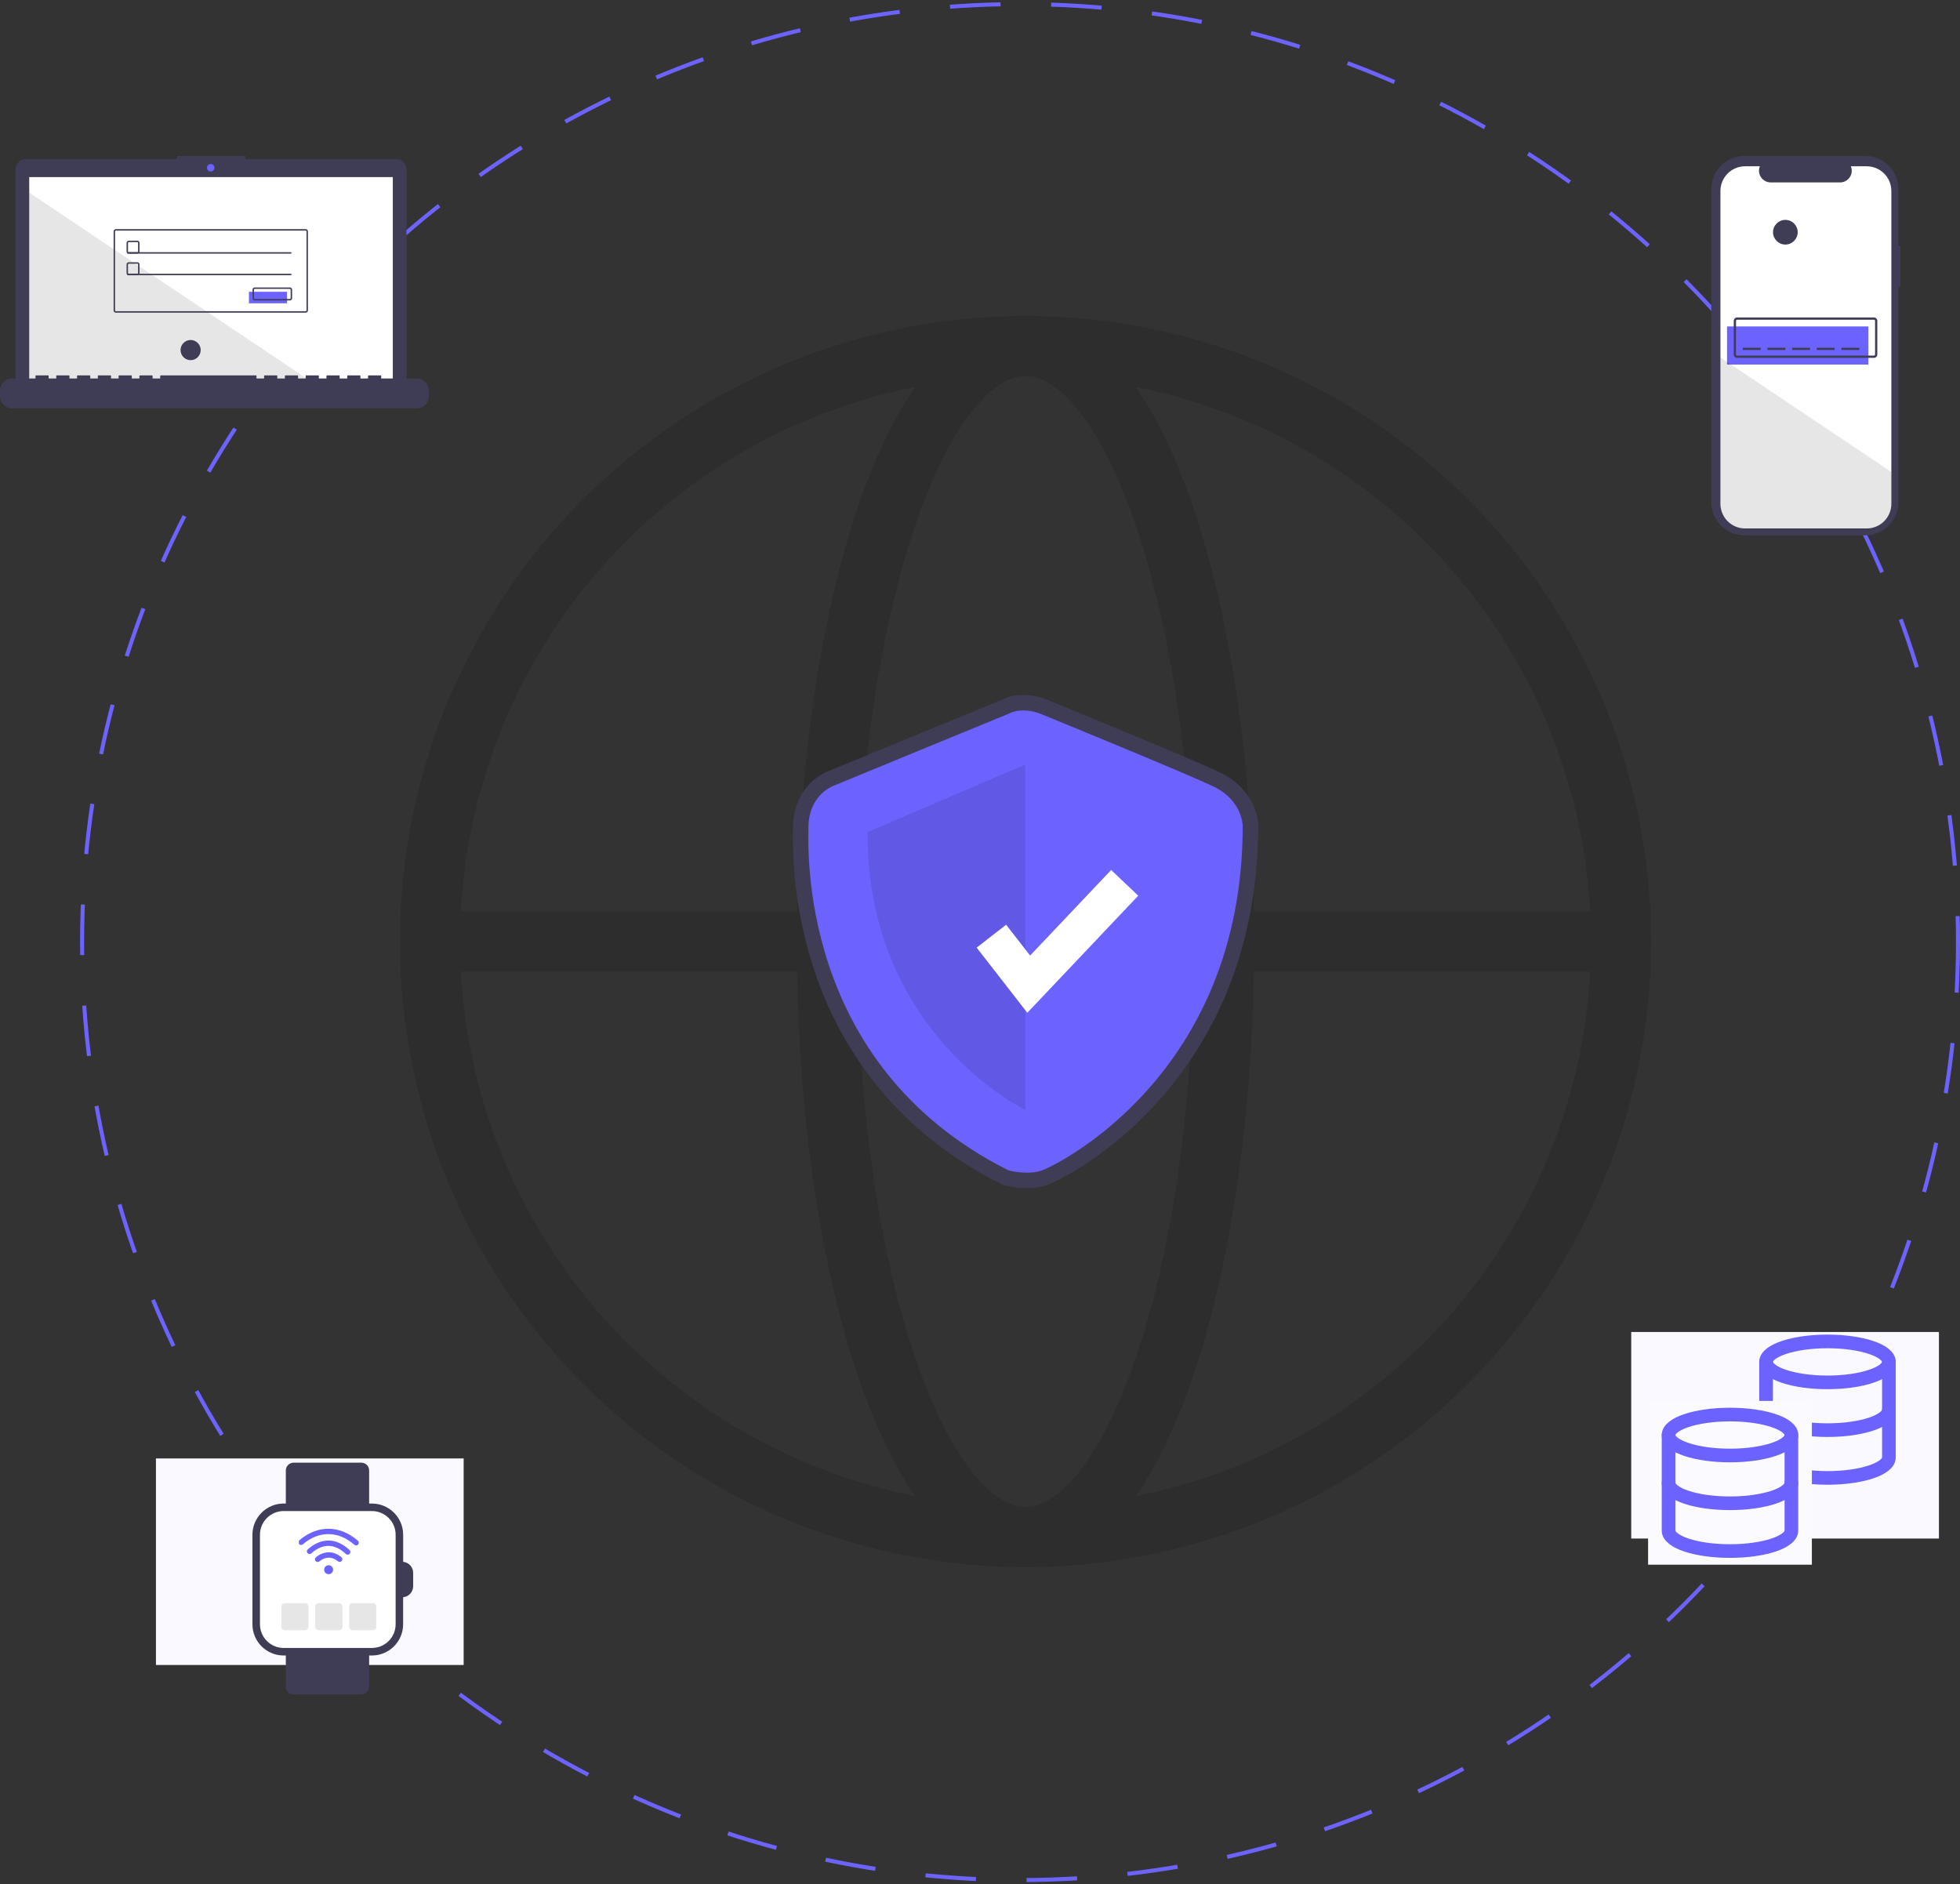
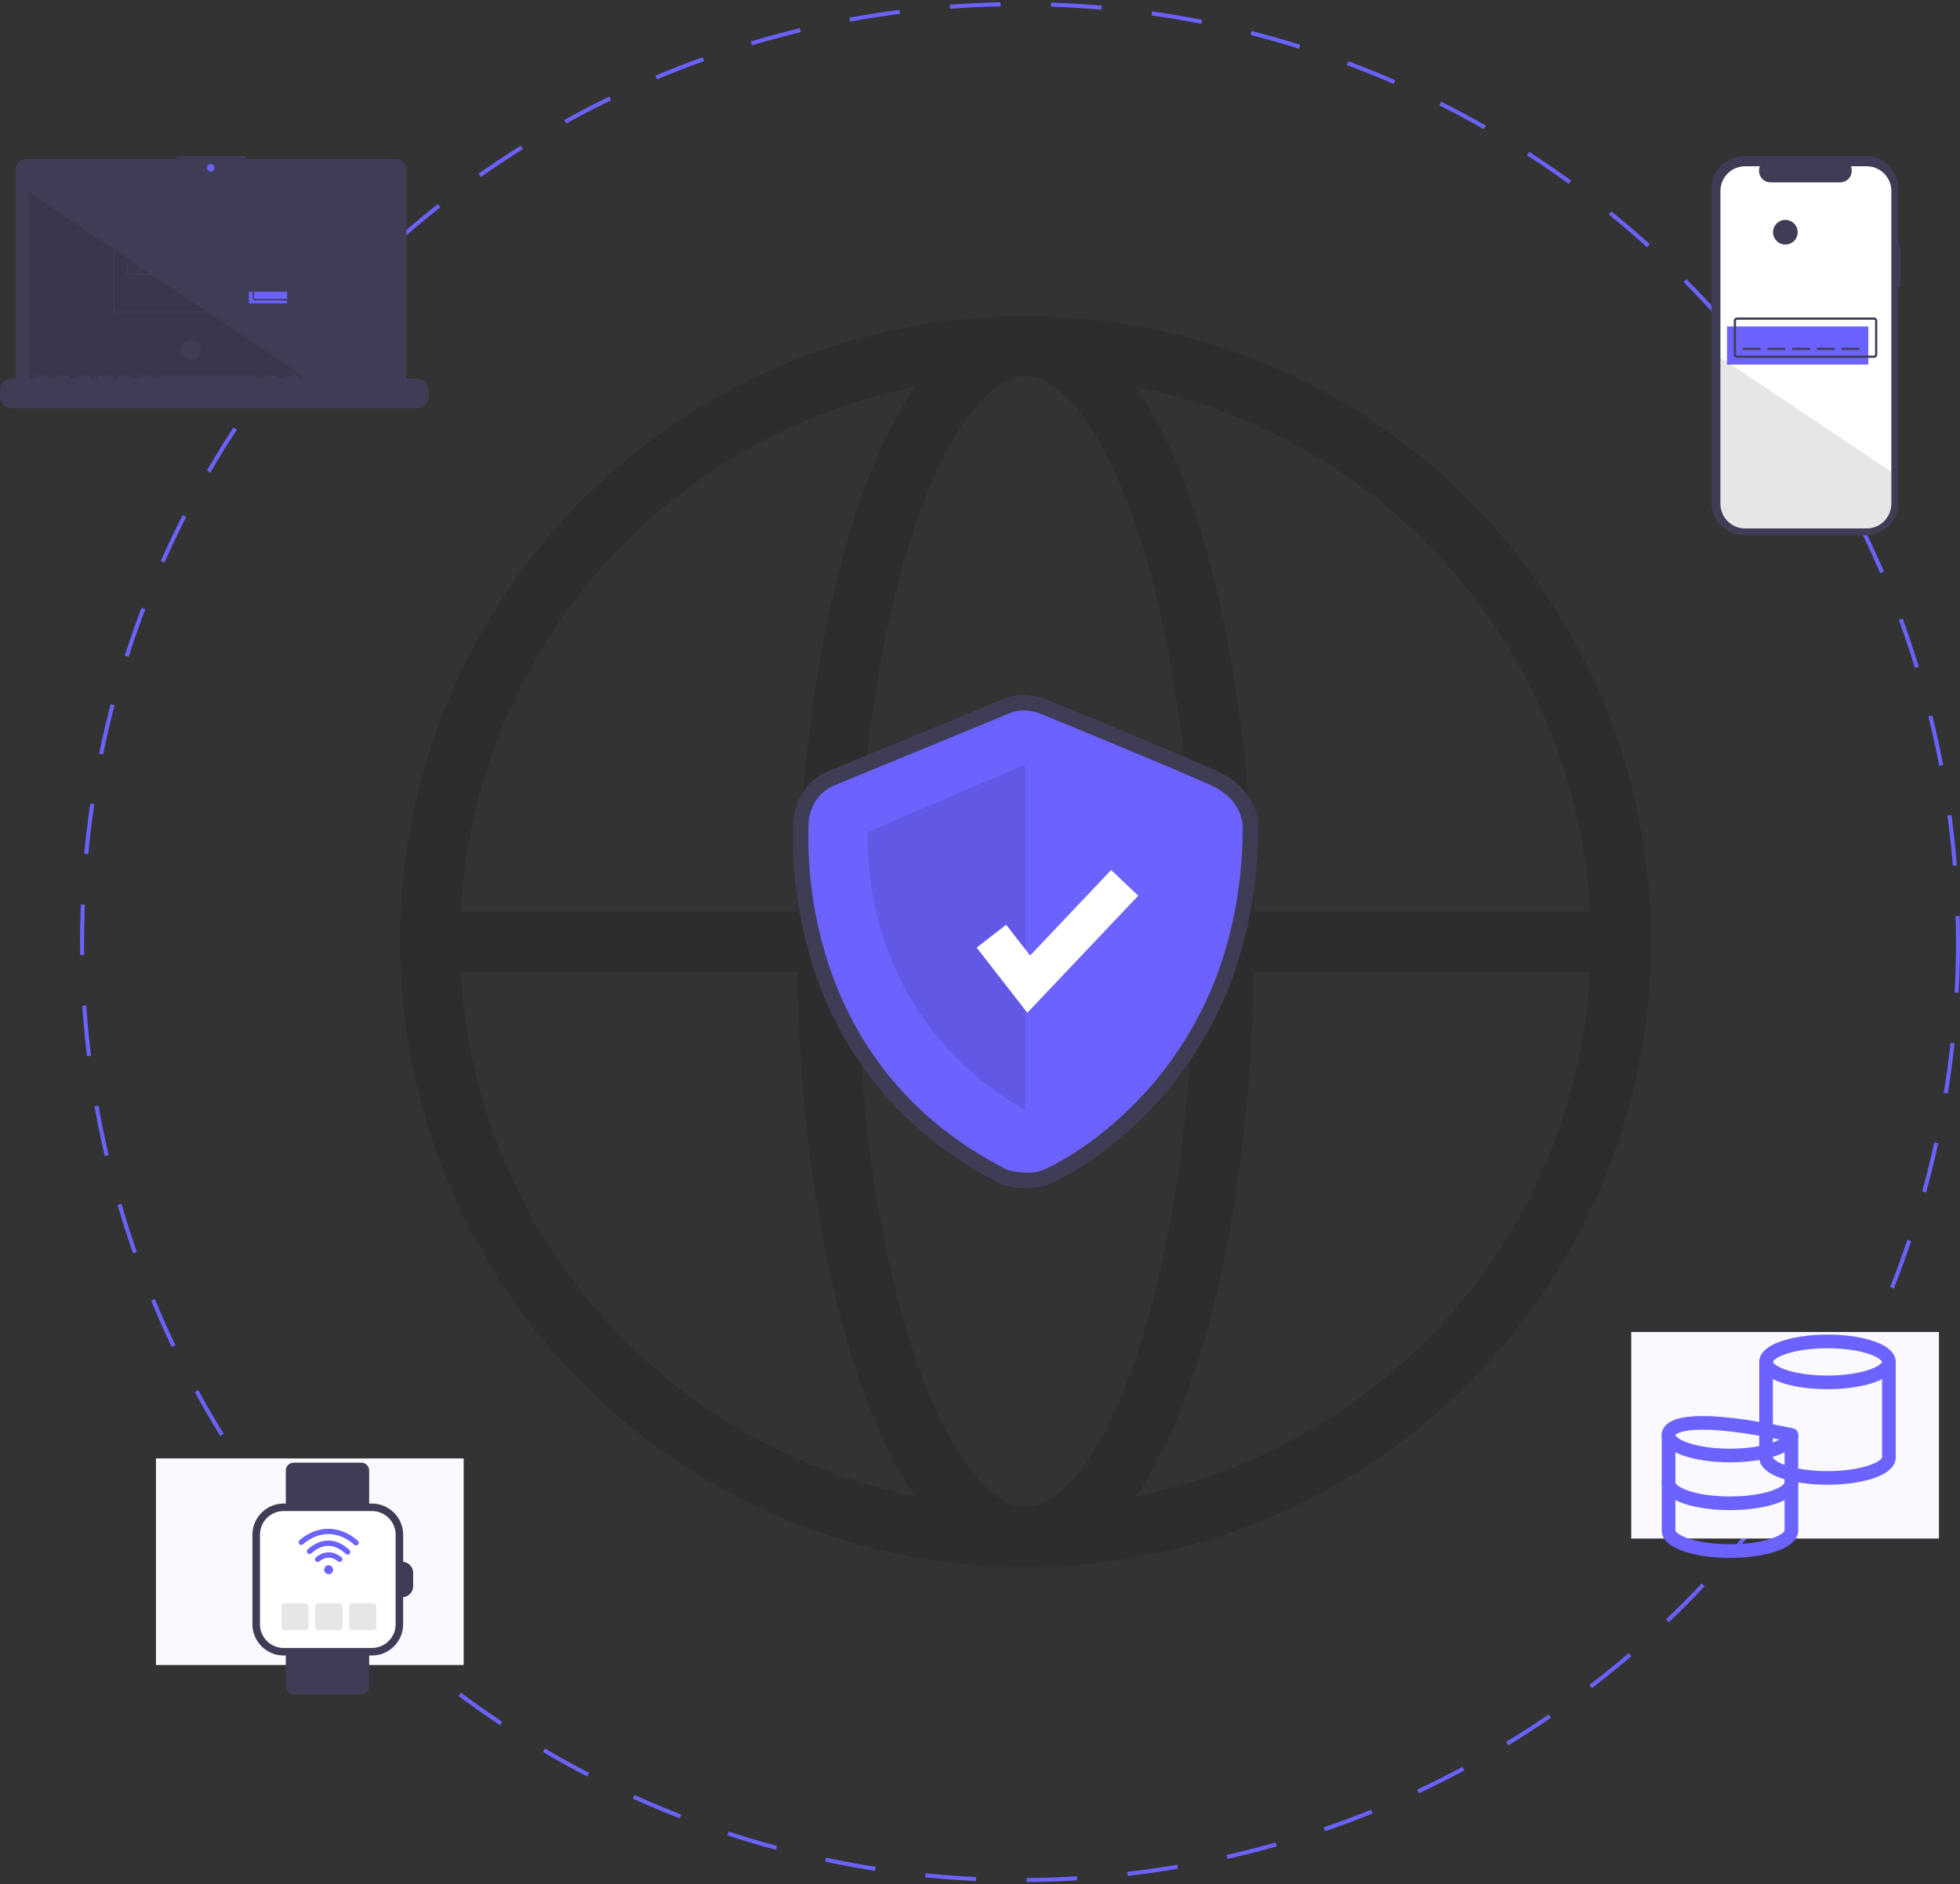
<svg xmlns="http://www.w3.org/2000/svg" width="465" height="447" viewBox="0 0 465 447" fill="none">
  <rect x="0" y="0" width="465" height="447" fill="#333333" stroke="none" />
  <circle cx="242" cy="223.5" r="222.525" stroke="#6C63FF" stroke-width="0.951" stroke-dasharray="12 12" />
  <rect x="37" y="346" width="73" height="49" fill="#F9F9FF" />
  <rect x="387" y="316" width="73" height="49" fill="#F9F9FF" />
  <path d="M433.561 327.952C441.609 327.952 448.133 325.778 448.133 323.095C448.133 320.413 441.609 318.238 433.561 318.238C425.514 318.238 418.99 320.413 418.99 323.095C418.99 325.778 425.514 327.952 433.561 327.952Z" stroke="#6C63FF" stroke-width="3.238" stroke-linecap="round" stroke-linejoin="round" />
-   <path d="M448.133 334.428C448.133 337.116 441.657 339.285 433.561 339.285C425.466 339.285 418.99 337.116 418.99 334.428" stroke="#6C63FF" stroke-width="3.238" stroke-linecap="round" stroke-linejoin="round" />
  <path d="M418.99 323.095V345.762C418.99 348.449 425.466 350.619 433.561 350.619C441.657 350.619 448.133 348.449 448.133 345.762V323.095" stroke="#6C63FF" stroke-width="3.238" stroke-linecap="round" stroke-linejoin="round" />
-   <rect width="38.856" height="38.856" transform="translate(391 332.35)" fill="#FAFAFF" />
-   <path d="M410.429 345.302C418.476 345.302 425 343.127 425 340.445C425 337.762 418.476 335.588 410.429 335.588C402.381 335.588 395.857 337.762 395.857 340.445C395.857 343.127 402.381 345.302 410.429 345.302Z" stroke="#6C63FF" stroke-width="3.238" stroke-linecap="round" stroke-linejoin="round" />
+   <path d="M410.429 345.302C418.476 345.302 425 343.127 425 340.445C402.381 335.588 395.857 337.762 395.857 340.445C395.857 343.127 402.381 345.302 410.429 345.302Z" stroke="#6C63FF" stroke-width="3.238" stroke-linecap="round" stroke-linejoin="round" />
  <path d="M425 351.778C425 354.466 418.524 356.635 410.429 356.635C402.334 356.635 395.857 354.466 395.857 351.778" stroke="#6C63FF" stroke-width="3.238" stroke-linecap="round" stroke-linejoin="round" />
  <path d="M395.857 340.445V363.112C395.857 365.799 402.334 367.969 410.429 367.969C418.524 367.969 425 365.799 425 363.112V340.445" stroke="#6C63FF" stroke-width="3.238" stroke-linecap="round" stroke-linejoin="round" />
  <path d="M384.579 223.371C384.579 260.841 369.694 296.777 343.198 323.273C316.702 349.769 280.766 364.654 243.295 364.654M384.579 223.371C384.579 185.9 369.694 149.964 343.198 123.468C316.702 96.972 280.766 82.087 243.295 82.087M384.579 223.371H102.012M243.295 364.654C205.825 364.654 169.889 349.769 143.393 323.273C116.897 296.777 102.012 260.841 102.012 223.371M243.295 364.654C269.307 364.654 290.39 301.391 290.39 223.371C290.39 145.351 269.307 82.087 243.295 82.087M243.295 364.654C217.284 364.654 196.201 301.391 196.201 223.371C196.201 145.351 217.284 82.087 243.295 82.087M243.295 82.087C205.825 82.087 169.889 96.972 143.393 123.468C116.897 149.964 102.012 185.9 102.012 223.371" stroke="black" stroke-opacity="0.12" stroke-width="14.27" stroke-linecap="round" stroke-linejoin="round" />
  <path d="M243.62 281.875C241.807 281.869 240.002 281.636 238.247 281.18L237.901 281.085L237.58 280.924C225.98 275.108 216.194 267.426 208.493 258.09C202.118 250.317 197.148 241.492 193.806 232.011C189.81 220.66 187.887 208.683 188.13 196.652C188.135 196.399 188.139 196.204 188.139 196.07C188.139 190.221 191.385 185.09 196.409 182.996C200.255 181.394 235.168 167.054 237.69 166.018C242.441 163.637 247.509 165.624 248.32 165.972C250.139 166.715 282.414 179.916 289.389 183.237C296.577 186.66 298.495 192.809 298.495 195.903C298.495 209.909 296.069 222.999 291.285 234.809C287.421 244.368 281.945 253.193 275.096 260.9C261.88 275.772 248.66 281.045 248.533 281.091C246.953 281.635 245.291 281.9 243.62 281.875ZM240.511 274.175C241.657 274.432 244.296 274.817 246.016 274.19C248.201 273.393 259.265 267.656 269.605 256.02C283.89 239.944 291.138 219.735 291.149 195.955C291.123 195.473 290.781 192.037 286.231 189.87C279.391 186.613 245.844 172.896 245.506 172.757L245.414 172.718C244.71 172.423 242.473 171.803 240.931 172.611L240.622 172.755C240.248 172.909 203.187 188.13 199.235 189.777C196.47 190.929 195.485 193.783 195.485 196.07C195.485 196.237 195.48 196.48 195.474 196.794C195.158 213.066 198.924 253.105 240.511 274.175Z" fill="#3F3D56" />
  <path d="M239.226 169.358C239.226 169.358 201.829 184.717 197.822 186.387C193.815 188.056 191.811 192.063 191.811 196.07C191.811 200.077 188.806 252.361 239.226 277.641C239.226 277.641 243.802 278.907 247.274 277.641C250.746 276.375 294.822 255.005 294.822 195.903C294.822 195.903 294.822 189.893 287.81 186.554C280.797 183.215 246.895 169.358 246.895 169.358C246.895 169.358 242.732 167.521 239.226 169.358Z" fill="#6C63FF" />
  <path opacity="0.1" d="M243.234 181.378V263.316C243.234 263.316 205.502 245.154 205.836 197.405L243.234 181.378Z" fill="black" />
  <path d="M243.726 240.268L231.707 224.814L238.697 219.378L244.388 226.695L263.614 206.399L270.043 212.491L243.726 240.268Z" fill="white" />
  <path d="M94.016 37.737H58.245V37H42.025V37.737H6.107C5.789 37.737 5.475 37.8 5.181 37.922C4.888 38.043 4.621 38.221 4.396 38.446C4.172 38.671 3.993 38.937 3.872 39.231C3.75 39.525 3.688 39.839 3.688 40.157V89.138C3.688 89.78 3.942 90.395 4.396 90.849C4.85 91.303 5.465 91.558 6.107 91.558H94.016C94.658 91.558 95.273 91.303 95.727 90.849C96.181 90.395 96.436 89.78 96.436 89.138V40.157C96.436 39.839 96.373 39.525 96.252 39.231C96.13 38.937 95.952 38.671 95.727 38.446C95.502 38.221 95.236 38.043 94.942 37.922C94.648 37.8 94.334 37.737 94.016 37.737Z" fill="#3F3D56" />
-   <path d="M93.191 42.013H6.932V90.673H93.191V42.013Z" fill="white" />
  <path d="M49.988 40.686C50.477 40.686 50.873 40.29 50.873 39.802C50.873 39.313 50.477 38.917 49.988 38.917C49.5 38.917 49.103 39.313 49.103 39.802C49.103 40.29 49.5 40.686 49.988 40.686Z" fill="#6C63FF" />
  <path d="M32.589 60.172H30.54C30.404 60.172 30.274 60.118 30.177 60.022C30.081 59.926 30.027 59.796 30.027 59.66V57.611C30.027 57.475 30.081 57.345 30.177 57.249C30.274 57.153 30.404 57.099 30.54 57.099H32.589C32.724 57.099 32.855 57.153 32.951 57.249C33.047 57.345 33.101 57.475 33.101 57.611V59.66C33.101 59.796 33.047 59.926 32.951 60.022C32.855 60.118 32.724 60.172 32.589 60.172ZM30.54 57.44C30.494 57.44 30.451 57.458 30.419 57.49C30.387 57.522 30.369 57.566 30.369 57.611V59.66C30.369 59.705 30.387 59.749 30.419 59.781C30.451 59.813 30.494 59.831 30.54 59.831H32.589C32.634 59.831 32.677 59.813 32.709 59.781C32.741 59.749 32.759 59.705 32.759 59.66V57.611C32.759 57.566 32.741 57.522 32.709 57.49C32.677 57.458 32.634 57.44 32.589 57.44H30.54Z" fill="#3F3D56" />
  <path d="M69.129 59.831H30.197V60.172H69.129V59.831Z" fill="#3F3D56" />
  <path d="M68.105 69.222H59.055V71.954H68.105V69.222Z" fill="#6C63FF" />
  <path d="M68.787 71.271H60.42C60.285 71.271 60.154 71.217 60.058 71.121C59.962 71.025 59.908 70.895 59.908 70.759V68.71C59.908 68.574 59.962 68.444 60.058 68.348C60.154 68.252 60.285 68.198 60.42 68.198H68.787C68.923 68.198 69.053 68.252 69.149 68.348C69.245 68.444 69.299 68.574 69.3 68.71V70.759C69.299 70.895 69.245 71.025 69.149 71.121C69.053 71.217 68.923 71.271 68.787 71.271ZM60.42 68.539C60.375 68.539 60.332 68.557 60.3 68.589C60.268 68.621 60.25 68.665 60.25 68.71V70.759C60.25 70.804 60.268 70.847 60.3 70.879C60.332 70.912 60.375 70.93 60.42 70.93H68.787C68.833 70.93 68.876 70.912 68.908 70.879C68.94 70.847 68.958 70.804 68.958 70.759V68.71C68.958 68.665 68.94 68.621 68.908 68.589C68.876 68.557 68.833 68.539 68.787 68.539H60.42Z" fill="#3F3D56" />
  <path opacity="0.1" d="M74.066 90.673H6.932V45.699L74.066 90.673Z" fill="black" />
  <path d="M98.857 89.788H90.438V89.181C90.438 89.166 90.435 89.15 90.429 89.135C90.423 89.121 90.414 89.108 90.403 89.097C90.392 89.085 90.379 89.076 90.364 89.07C90.349 89.064 90.334 89.061 90.318 89.061H87.432C87.416 89.061 87.4 89.064 87.386 89.07C87.371 89.076 87.358 89.085 87.347 89.097C87.335 89.108 87.326 89.121 87.32 89.135C87.314 89.15 87.311 89.166 87.311 89.181V89.788H85.507V89.181C85.507 89.166 85.504 89.15 85.498 89.135C85.492 89.121 85.483 89.108 85.472 89.097C85.461 89.085 85.448 89.076 85.433 89.07C85.418 89.064 85.403 89.061 85.387 89.061H82.501C82.485 89.061 82.469 89.064 82.455 89.07C82.44 89.076 82.427 89.085 82.416 89.097C82.405 89.108 82.396 89.121 82.39 89.135C82.384 89.15 82.38 89.166 82.38 89.181V89.788H80.577V89.181C80.577 89.166 80.573 89.15 80.567 89.135C80.561 89.121 80.552 89.108 80.541 89.097C80.53 89.085 80.517 89.076 80.502 89.07C80.488 89.064 80.472 89.061 80.456 89.061H77.57C77.554 89.061 77.538 89.064 77.524 89.07C77.509 89.076 77.496 89.085 77.485 89.097C77.474 89.108 77.465 89.121 77.459 89.135C77.453 89.15 77.45 89.166 77.45 89.181V89.788H75.646V89.181C75.646 89.166 75.643 89.15 75.637 89.135C75.631 89.121 75.622 89.108 75.611 89.097C75.599 89.085 75.586 89.076 75.572 89.07C75.557 89.064 75.541 89.061 75.525 89.061H72.639C72.623 89.061 72.608 89.064 72.593 89.07C72.579 89.076 72.565 89.085 72.554 89.097C72.543 89.108 72.534 89.121 72.528 89.135C72.522 89.15 72.519 89.166 72.519 89.181V89.788H70.715V89.181C70.715 89.166 70.712 89.15 70.706 89.135C70.7 89.121 70.691 89.108 70.68 89.097C70.669 89.085 70.655 89.076 70.641 89.07C70.626 89.064 70.611 89.061 70.595 89.061H67.708C67.693 89.061 67.677 89.064 67.662 89.07C67.648 89.076 67.635 89.085 67.623 89.097C67.612 89.108 67.603 89.121 67.597 89.135C67.591 89.15 67.588 89.166 67.588 89.181V89.788H65.784V89.181C65.784 89.166 65.781 89.15 65.775 89.135C65.769 89.121 65.76 89.108 65.749 89.097C65.738 89.085 65.725 89.076 65.71 89.07C65.695 89.064 65.68 89.061 65.664 89.061H62.778C62.762 89.061 62.746 89.064 62.731 89.07C62.717 89.076 62.704 89.085 62.693 89.097C62.681 89.108 62.672 89.121 62.666 89.135C62.66 89.15 62.657 89.166 62.657 89.181V89.788H60.853V89.181C60.853 89.166 60.85 89.15 60.844 89.135C60.838 89.121 60.829 89.108 60.818 89.097C60.807 89.085 60.794 89.076 60.779 89.07C60.764 89.064 60.749 89.061 60.733 89.061H38.123C38.108 89.061 38.092 89.064 38.078 89.07C38.063 89.076 38.05 89.085 38.038 89.097C38.027 89.108 38.019 89.121 38.012 89.135C38.006 89.15 38.003 89.166 38.003 89.181V89.788H36.199V89.181C36.199 89.166 36.196 89.15 36.19 89.135C36.184 89.121 36.175 89.108 36.164 89.097C36.153 89.085 36.14 89.076 36.125 89.07C36.111 89.064 36.095 89.061 36.079 89.061H33.193C33.177 89.061 33.161 89.064 33.147 89.07C33.132 89.076 33.119 89.085 33.108 89.097C33.096 89.108 33.088 89.121 33.082 89.135C33.076 89.15 33.072 89.166 33.072 89.181V89.788H31.268V89.181C31.268 89.166 31.265 89.15 31.259 89.135C31.253 89.121 31.244 89.108 31.233 89.097C31.222 89.085 31.209 89.076 31.194 89.07C31.18 89.064 31.164 89.061 31.148 89.061H28.262C28.246 89.061 28.23 89.064 28.216 89.07C28.201 89.076 28.188 89.085 28.177 89.097C28.166 89.108 28.157 89.121 28.151 89.135C28.145 89.15 28.142 89.166 28.142 89.181V89.788H26.338V89.181C26.338 89.166 26.335 89.15 26.329 89.135C26.323 89.121 26.314 89.108 26.302 89.097C26.291 89.085 26.278 89.076 26.264 89.07C26.249 89.064 26.233 89.061 26.217 89.061H23.331C23.315 89.061 23.3 89.064 23.285 89.07C23.27 89.076 23.257 89.085 23.246 89.097C23.235 89.108 23.226 89.121 23.22 89.135C23.214 89.15 23.211 89.166 23.211 89.181V89.788H21.407V89.181C21.407 89.166 21.404 89.15 21.398 89.135C21.392 89.121 21.383 89.108 21.372 89.097C21.36 89.085 21.347 89.076 21.333 89.07C21.318 89.064 21.302 89.061 21.287 89.061H18.4C18.384 89.061 18.369 89.064 18.354 89.07C18.34 89.076 18.326 89.085 18.315 89.097C18.304 89.108 18.295 89.121 18.289 89.135C18.283 89.15 18.28 89.166 18.28 89.181V89.788H16.476V89.181C16.476 89.166 16.473 89.15 16.467 89.135C16.461 89.121 16.452 89.108 16.441 89.097C16.43 89.085 16.416 89.076 16.402 89.07C16.387 89.064 16.372 89.061 16.356 89.061H13.47C13.454 89.061 13.438 89.064 13.424 89.07C13.409 89.076 13.396 89.085 13.384 89.097C13.373 89.108 13.364 89.121 13.358 89.135C13.352 89.15 13.349 89.166 13.349 89.181V89.788H11.545V89.181C11.545 89.166 11.542 89.15 11.536 89.135C11.53 89.121 11.521 89.108 11.51 89.097C11.499 89.085 11.486 89.076 11.471 89.07C11.457 89.064 11.441 89.061 11.425 89.061H8.539C8.523 89.061 8.507 89.064 8.493 89.07C8.478 89.076 8.465 89.085 8.454 89.097C8.443 89.108 8.434 89.121 8.428 89.135C8.422 89.15 8.418 89.166 8.418 89.181V89.788H2.886C2.507 89.788 2.132 89.863 1.782 90.008C1.432 90.153 1.113 90.365 0.845 90.633C0.577 90.901 0.365 91.22 0.22 91.57C0.075 91.92 -2.24235e-07 92.295 0 92.674V93.98C1.81145e-06 94.745 0.304 95.479 0.845 96.02C1.387 96.562 2.121 96.866 2.886 96.866H98.857C99.236 96.866 99.611 96.791 99.961 96.646C100.311 96.501 100.63 96.288 100.898 96.02C101.166 95.752 101.378 95.434 101.523 95.084C101.668 94.734 101.743 94.359 101.743 93.98V92.674C101.743 92.295 101.668 91.92 101.523 91.57C101.378 91.22 101.166 90.901 100.898 90.633C100.63 90.365 100.311 90.153 99.961 90.008C99.611 89.863 99.236 89.788 98.857 89.788Z" fill="#3F3D56" />
  <path d="M72.544 74.174H27.465C27.33 74.174 27.199 74.12 27.103 74.024C27.007 73.928 26.953 73.797 26.953 73.662V54.879C26.953 54.743 27.007 54.613 27.103 54.517C27.199 54.421 27.33 54.367 27.465 54.367H72.544C72.68 54.367 72.81 54.421 72.906 54.517C73.002 54.613 73.056 54.743 73.056 54.879V73.662C73.056 73.797 73.002 73.928 72.906 74.024C72.81 74.12 72.68 74.174 72.544 74.174ZM27.465 54.708C27.42 54.708 27.377 54.726 27.345 54.758C27.313 54.79 27.295 54.834 27.295 54.879V73.662C27.295 73.707 27.313 73.75 27.345 73.782C27.377 73.814 27.42 73.832 27.465 73.832H72.544C72.589 73.832 72.633 73.814 72.665 73.782C72.697 73.75 72.715 73.707 72.715 73.662V54.879C72.715 54.834 72.697 54.79 72.665 54.758C72.633 54.726 72.589 54.708 72.544 54.708H27.465Z" fill="#3F3D56" />
  <path d="M32.589 65.294H30.54C30.404 65.294 30.274 65.24 30.177 65.144C30.081 65.048 30.027 64.918 30.027 64.782V62.733C30.027 62.597 30.081 62.467 30.177 62.371C30.274 62.275 30.404 62.221 30.54 62.221H32.589C32.724 62.221 32.855 62.275 32.951 62.371C33.047 62.467 33.101 62.597 33.101 62.733V64.782C33.101 64.918 33.047 65.048 32.951 65.144C32.855 65.24 32.724 65.294 32.589 65.294ZM30.54 62.562C30.494 62.562 30.451 62.581 30.419 62.612C30.387 62.645 30.369 62.688 30.369 62.733V64.782C30.369 64.828 30.387 64.871 30.419 64.903C30.451 64.935 30.494 64.953 30.54 64.953H32.589C32.634 64.953 32.677 64.935 32.709 64.903C32.741 64.871 32.759 64.828 32.759 64.782V62.733C32.759 62.688 32.741 62.645 32.709 62.612C32.677 62.581 32.634 62.562 32.589 62.562H30.54Z" fill="#3F3D56" />
  <path d="M69.129 64.953H30.197V65.294H69.129V64.953Z" fill="#3F3D56" />
  <path d="M45.224 85.443C46.545 85.443 47.615 84.373 47.615 83.053C47.615 81.732 46.545 80.662 45.224 80.662C43.904 80.662 42.834 81.732 42.834 83.053C42.834 84.373 43.904 85.443 45.224 85.443Z" fill="#3F3D56" />
  <path d="M450.876 58.387H450.382V44.84C450.382 43.811 450.179 42.791 449.785 41.84C449.391 40.889 448.814 40.025 448.085 39.296C447.357 38.568 446.493 37.991 445.542 37.597C444.591 37.203 443.571 37 442.541 37H413.841C412.811 37 411.791 37.203 410.84 37.597C409.889 37.991 409.025 38.568 408.296 39.296C407.568 40.025 406.991 40.889 406.597 41.84C406.203 42.791 406 43.811 406 44.84V119.159C406 120.189 406.203 121.209 406.597 122.16C406.991 123.111 407.568 123.976 408.296 124.704C409.025 125.432 409.889 126.009 410.84 126.403C411.791 126.797 412.811 127 413.841 127H442.541C443.571 127 444.591 126.797 445.542 126.403C446.493 126.009 447.357 125.432 448.085 124.704C448.814 123.976 449.391 123.111 449.785 122.16C450.179 121.209 450.382 120.189 450.382 119.159V68.03H450.876V58.387Z" fill="#3F3D56" />
  <path d="M448.712 45.301V119.512C448.712 121.065 448.095 122.555 446.997 123.653C445.899 124.751 444.409 125.368 442.856 125.368H414.017C413.249 125.368 412.487 125.216 411.777 124.922C411.067 124.628 410.421 124.196 409.878 123.653C409.334 123.109 408.903 122.463 408.609 121.753C408.315 121.042 408.164 120.281 408.164 119.512V45.301C408.164 43.749 408.781 42.26 409.879 41.162C410.976 40.065 412.465 39.448 414.017 39.448H417.516C417.345 39.87 417.279 40.328 417.326 40.782C417.373 41.235 417.53 41.67 417.785 42.049C418.039 42.427 418.382 42.737 418.785 42.952C419.187 43.166 419.636 43.279 420.092 43.279H436.535C436.991 43.28 437.44 43.168 437.844 42.954C438.247 42.74 438.591 42.43 438.845 42.051C439.1 41.672 439.257 41.237 439.303 40.782C439.35 40.328 439.283 39.87 439.11 39.448H442.856C444.409 39.448 445.898 40.064 446.996 41.162C448.094 42.26 448.712 43.748 448.712 45.301Z" fill="white" />
  <path d="M443.253 77.442H409.729V86.488H443.253V77.442Z" fill="#6C63FF" />
  <path d="M444.584 84.892H412.124C411.913 84.892 411.71 84.807 411.56 84.658C411.411 84.508 411.326 84.305 411.326 84.094V76.112C411.326 75.9 411.411 75.697 411.56 75.547C411.71 75.398 411.913 75.314 412.124 75.314H444.584C444.796 75.314 444.999 75.398 445.148 75.547C445.298 75.697 445.382 75.9 445.382 76.112V84.094C445.382 84.305 445.298 84.508 445.148 84.658C444.999 84.807 444.796 84.892 444.584 84.892ZM412.124 75.846C412.054 75.846 411.986 75.874 411.936 75.924C411.886 75.974 411.858 76.041 411.858 76.112V84.094C411.858 84.164 411.886 84.232 411.936 84.282C411.986 84.332 412.054 84.36 412.124 84.36H444.584C444.655 84.36 444.722 84.332 444.772 84.282C444.822 84.232 444.85 84.164 444.85 84.094V76.112C444.85 76.041 444.822 75.974 444.772 75.924C444.722 75.874 444.655 75.846 444.584 75.846H412.124Z" fill="#3F3D56" />
  <path d="M417.71 82.497H413.453V83.029H417.71V82.497Z" fill="#3F3D56" />
  <path d="M423.566 82.497H419.309V83.029H423.566V82.497Z" fill="#3F3D56" />
  <path d="M429.419 82.497H425.162V83.029H429.419V82.497Z" fill="#3F3D56" />
  <path d="M435.273 82.497H431.016V83.029H435.273V82.497Z" fill="#3F3D56" />
  <path d="M441.126 82.497H436.869V83.029H441.126V82.497Z" fill="#3F3D56" />
  <path opacity="0.1" d="M448.712 111.966V119.512C448.712 121.065 448.095 122.554 446.997 123.653C445.899 124.751 444.409 125.368 442.856 125.368H414.017C413.249 125.368 412.487 125.216 411.777 124.922C411.067 124.628 410.421 124.196 409.878 123.652C409.334 123.109 408.903 122.463 408.609 121.753C408.315 121.042 408.164 120.281 408.164 119.512V84.801L448.712 111.966Z" fill="black" />
  <path d="M423.565 58.019C425.182 58.019 426.492 56.708 426.492 55.092C426.492 53.476 425.182 52.165 423.565 52.165C421.949 52.165 420.639 53.476 420.639 55.092C420.639 56.708 421.949 58.019 423.565 58.019Z" fill="#3F3D56" />
  <g clip-path="url(#clip0_94_3116)">
    <rect x="61" y="358" width="34" height="33" rx="4.375" fill="white" />
    <path fill-rule="evenodd" clip-rule="evenodd" d="M95.642 370.525C96.972 370.646 98.019 371.769 98.019 373.126V376.321C98.019 377.678 96.967 378.801 95.642 378.922V385.354C95.642 387.386 94.81 389.234 93.471 390.577C92.133 391.916 90.285 392.748 88.248 392.748H87.572H67.807H67.278C65.246 392.748 63.398 391.916 62.055 390.577C60.721 389.234 59.889 387.386 59.889 385.354V364.093C59.889 362.061 60.721 360.213 62.059 358.87C63.398 357.532 65.246 356.699 67.283 356.699H67.811V348.844C67.811 347.828 68.639 347 69.655 347H85.733C86.749 347 87.577 347.832 87.577 348.844V356.699H88.252C90.285 356.699 92.133 357.532 93.476 358.87C94.814 360.208 95.647 362.057 95.647 364.093V370.525H95.642ZM88.252 358.48H67.283C65.743 358.48 64.338 359.112 63.322 360.128C62.306 361.144 61.675 362.549 61.675 364.089V385.349C61.675 386.889 62.306 388.295 63.322 389.311C64.338 390.327 65.743 390.958 67.283 390.958H88.252C89.792 390.958 91.198 390.327 92.214 389.311C93.23 388.295 93.861 386.889 93.861 385.349V364.089C93.861 362.549 93.23 361.144 92.214 360.128C91.193 359.116 89.792 358.48 88.252 358.48ZM87.577 392.744V400.156C87.577 401.172 86.744 402 85.733 402H69.655C68.639 402 67.811 401.172 67.811 400.156V392.744H87.577Z" fill="#3F3D56" />
    <path fill-rule="evenodd" clip-rule="evenodd" d="M79.029 372.399C79.029 371.808 78.549 371.335 77.965 371.335C77.374 371.335 76.901 371.811 76.901 372.399C76.901 372.99 77.38 373.463 77.965 373.463C78.556 373.463 79.029 372.984 79.029 372.399ZM75.744 370.428L75.747 370.425C75.75 370.422 75.756 370.416 75.765 370.413C76.124 370.125 76.492 369.906 76.867 369.757C77.232 369.612 77.6 369.537 77.965 369.531H77.987C78.355 369.531 78.726 369.602 79.097 369.748C79.465 369.893 79.833 370.113 80.195 370.407C80.331 370.515 80.498 370.561 80.659 370.543C80.82 370.524 80.975 370.447 81.083 370.311C81.191 370.175 81.238 370.008 81.219 369.847C81.201 369.686 81.123 369.531 80.987 369.423C80.514 369.039 80.025 368.752 79.527 368.56C79.017 368.362 78.497 368.266 77.977 368.269C77.451 368.272 76.928 368.374 76.418 368.572C75.917 368.767 75.428 369.055 74.961 369.435L74.955 369.442L74.952 369.445C74.816 369.553 74.738 369.708 74.723 369.868C74.707 370.02 74.744 370.175 74.84 370.305C74.843 370.308 74.846 370.312 74.848 370.315C74.85 370.319 74.853 370.323 74.856 370.326L74.859 370.329L74.862 370.332C74.97 370.469 75.125 370.546 75.286 370.561C75.437 370.577 75.592 370.54 75.722 370.444C75.725 370.441 75.729 370.438 75.733 370.436C75.737 370.434 75.74 370.431 75.744 370.428ZM71.394 366.521C71.546 366.537 71.707 366.49 71.837 366.388C71.855 366.376 71.874 366.36 71.892 366.339C72.823 365.547 73.807 364.947 74.825 364.544C75.855 364.139 76.913 363.938 77.971 363.947C79.017 363.96 80.072 364.173 81.108 364.603C82.113 365.018 83.103 365.636 84.053 366.462L84.056 366.466C84.062 366.469 84.065 366.472 84.068 366.475C84.201 366.592 84.365 366.645 84.529 366.633C84.687 366.623 84.839 366.555 84.953 366.432L84.962 366.419C85.08 366.286 85.132 366.122 85.12 365.958C85.111 365.8 85.043 365.649 84.919 365.534C84.918 365.533 84.915 365.531 84.913 365.53C84.911 365.528 84.908 365.527 84.907 365.525L84.904 365.522C83.839 364.591 82.72 363.892 81.575 363.422C80.393 362.936 79.184 362.691 77.98 362.682C76.758 362.673 75.546 362.902 74.373 363.363C73.21 363.821 72.084 364.504 71.032 365.408C70.981 365.452 70.938 365.502 70.904 365.557L70.904 366.219C70.921 366.247 70.94 366.273 70.961 366.298L70.964 366.302C71.079 366.435 71.233 366.509 71.394 366.521ZM73.399 368.674C73.56 368.684 73.724 368.634 73.853 368.517C74.531 367.916 75.221 367.468 75.914 367.168C76.597 366.877 77.287 366.732 77.977 366.744C78.658 366.756 79.344 366.92 80.028 367.239C80.706 367.558 81.383 368.028 82.055 368.662C82.184 368.78 82.348 368.838 82.509 368.832C82.67 368.826 82.831 368.758 82.952 368.631C83.069 368.501 83.128 368.337 83.122 368.176C83.119 368.015 83.051 367.855 82.924 367.734C82.141 366.998 81.34 366.447 80.529 366.073C79.694 365.686 78.85 365.491 78.002 365.476C77.142 365.463 76.291 365.633 75.456 365.986C74.624 366.339 73.804 366.868 73.012 367.57L73.009 367.573C72.882 367.691 72.811 367.848 72.802 368.009C72.792 368.17 72.842 368.334 72.96 368.464L72.963 368.467C73.08 368.594 73.238 368.665 73.399 368.674Z" fill="#6C63FF" />
    <rect x="66.827" y="380.404" width="6.28" height="6.28" rx="0.725" fill="#E6E6E6" stroke="#E7E7E7" stroke-width="0.161" />
    <rect x="74.879" y="380.404" width="6.28" height="6.28" rx="0.725" fill="#E6E6E6" stroke="#E7E7E7" stroke-width="0.161" />
    <rect x="82.93" y="380.404" width="6.28" height="6.28" rx="0.725" fill="#E6E6E6" stroke="#E7E7E7" stroke-width="0.161" />
  </g>
  <defs>
    <clipPath id="clip0_94_3116">
      <rect width="38.135" height="55" fill="white" transform="translate(59.887 347)" />
    </clipPath>
  </defs>
</svg>